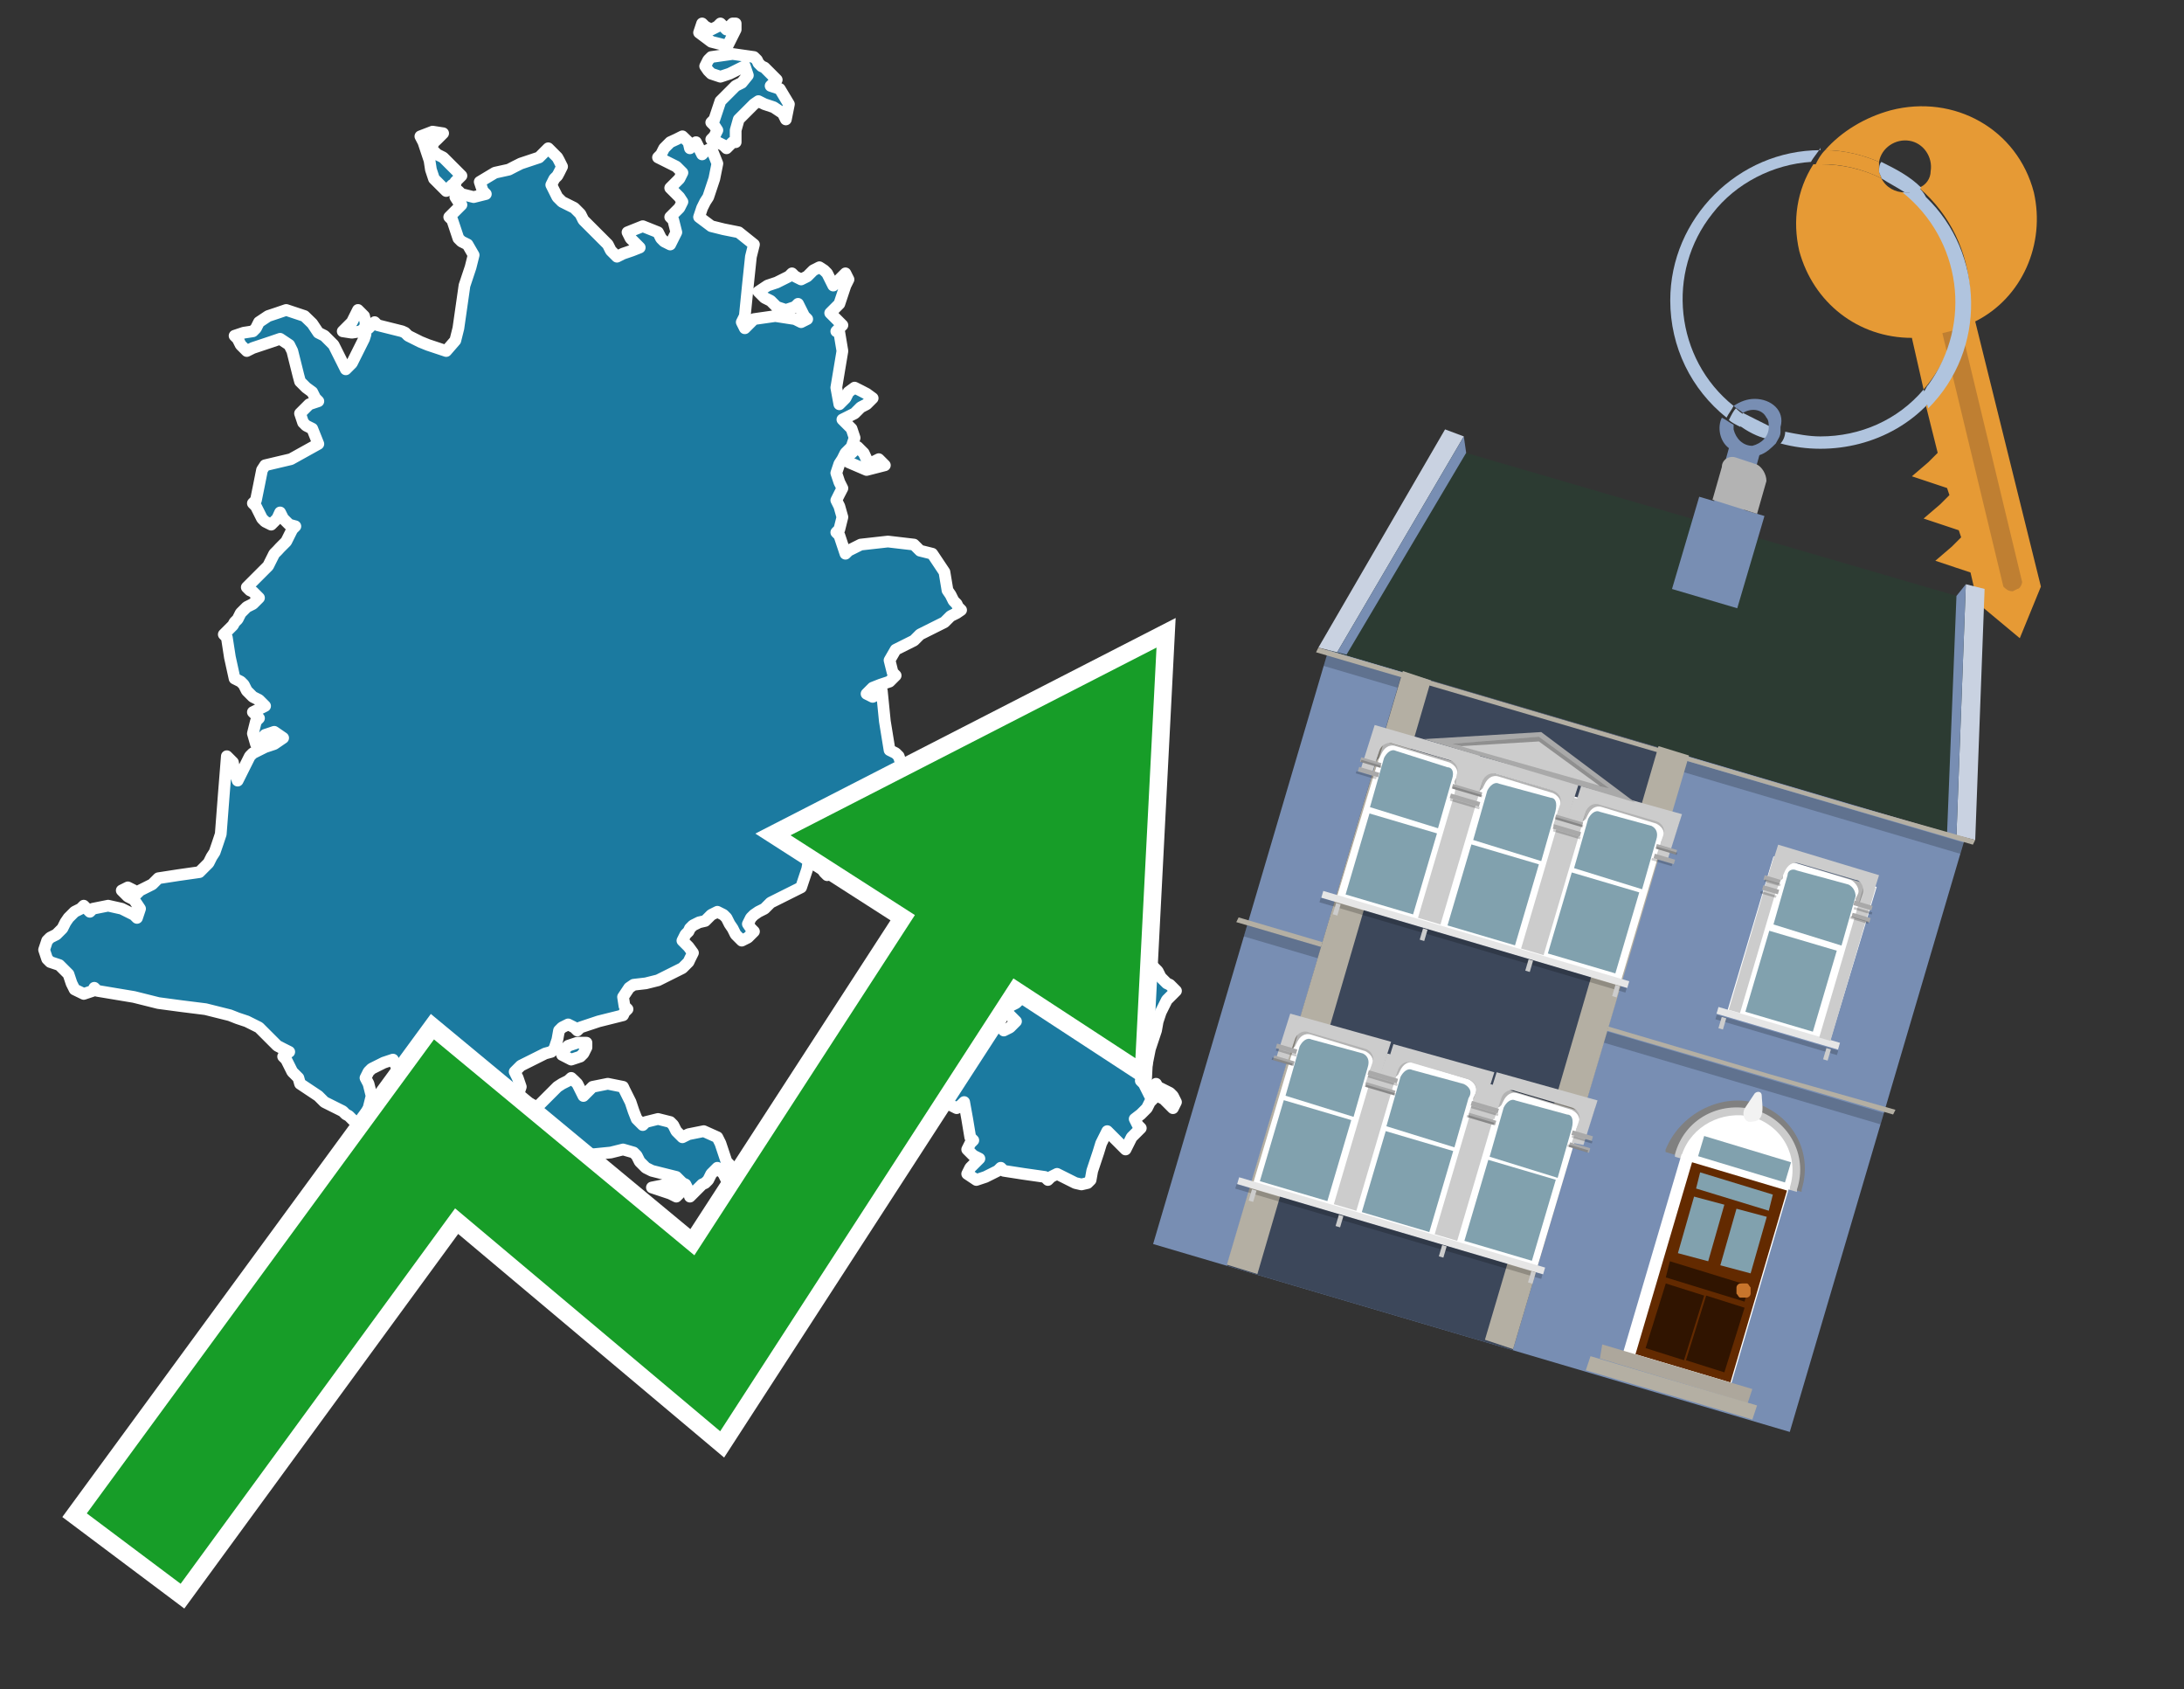
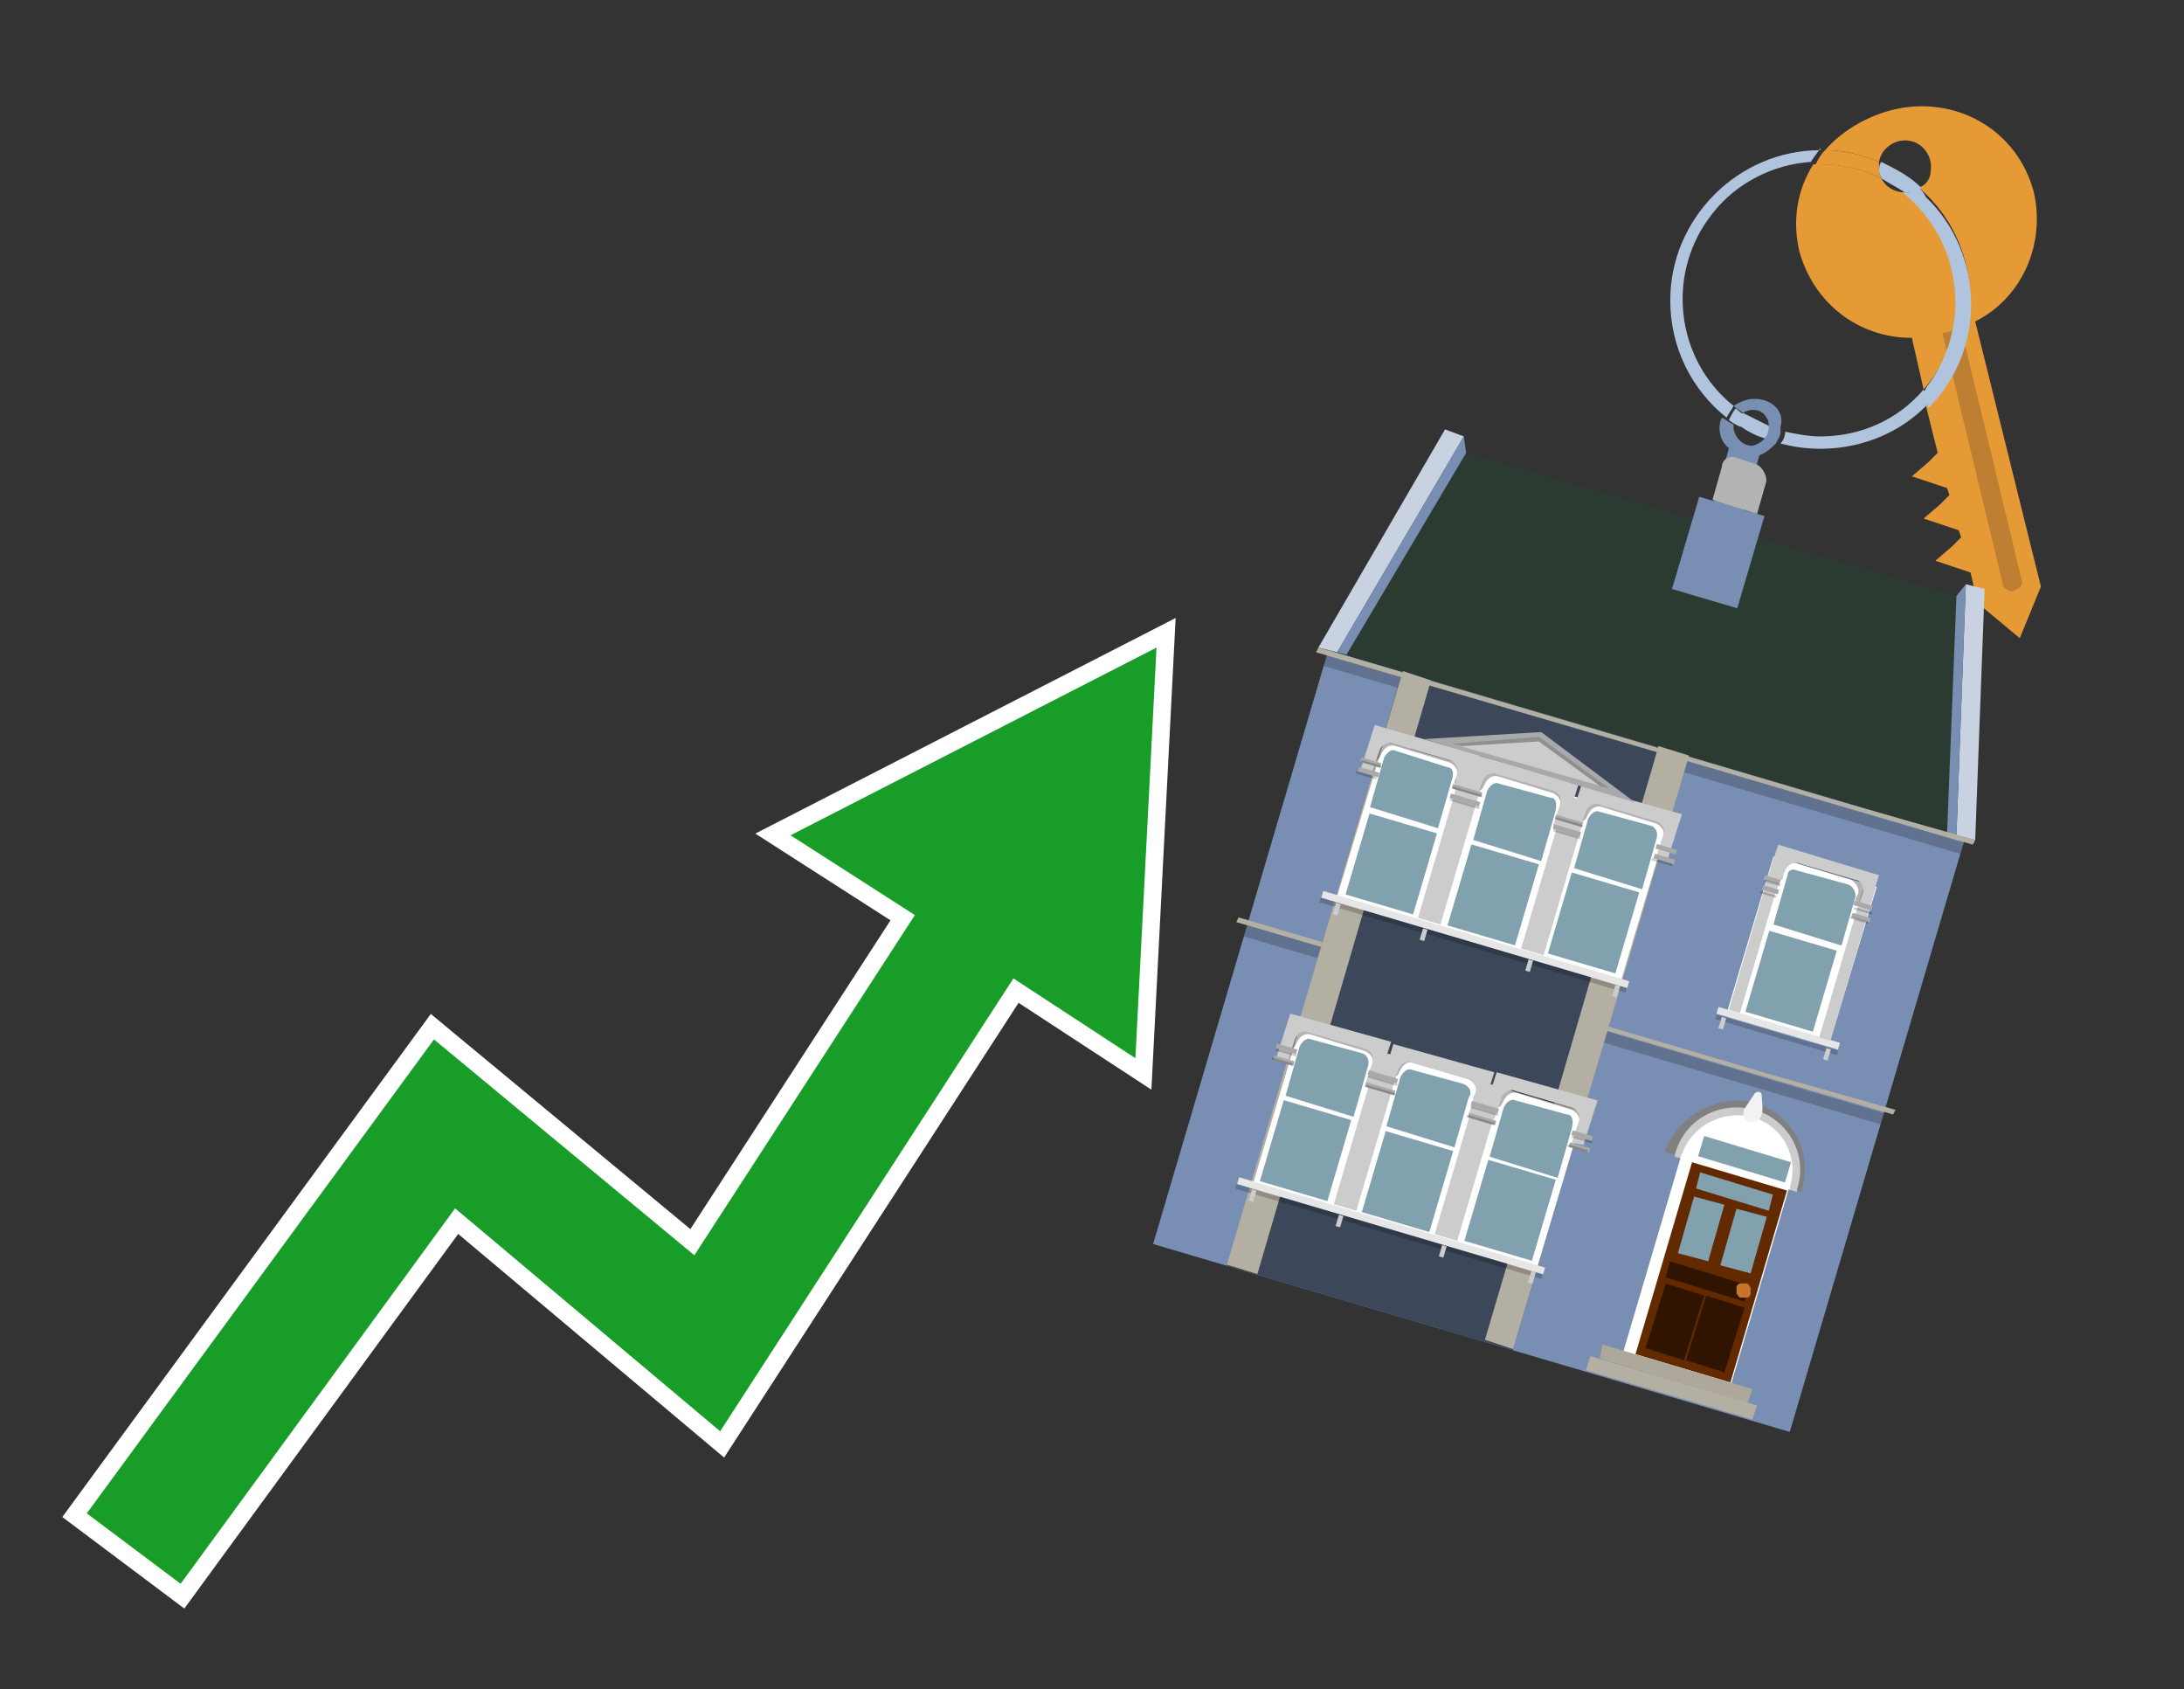
<svg xmlns="http://www.w3.org/2000/svg" version="1.1" id="Text" x="0px" y="0px" width="93.1px" height="72px" viewBox="0 0 93.1 72" style="enable-background:new 0 0 93.1 72;" xml:space="preserve">
  <rect x="0" y="0" width="93.1" height="72" fill="#333333" stroke="none" />
  <style type="text/css">
	.st0{fill:#1B7AA0;stroke:#FFFFFF;stroke-width:0.5;stroke-linejoin:round;}
	.st1{fill:none;stroke:#FFFFFF;stroke-width:1.5;stroke-miterlimit:10;}
	.st2{fill:#179D28;}
	.st3{fill:#E69A35;}
	.st4{fill:#B0C4DE;}
	.st5{fill:#788EB3;}
	.st6{fill:#BF7F32;}
	.st7{fill-rule:evenodd;clip-rule:evenodd;fill:#B4AFA3;}
	.st8{opacity:0.2;}
	.st9{fill-rule:evenodd;clip-rule:evenodd;fill:#2C3B32;}
	.st10{fill-rule:evenodd;clip-rule:evenodd;fill:#808080;}
	.st11{fill-rule:evenodd;clip-rule:evenodd;fill:#CCCCCC;}
	.st12{fill-rule:evenodd;clip-rule:evenodd;fill:#FFFFFF;}
	.st13{fill:#632A00;}
	.st14{fill:#81A1AE;}
	.st15{fill:#301400;}
	.st16{fill:#C8752C;}
	.st17{fill:#F2F2F2;}
	.st18{fill-rule:evenodd;clip-rule:evenodd;fill:#ADA79C;}
	.st19{fill-rule:evenodd;clip-rule:evenodd;fill:#81A1AE;}
	.st20{fill-rule:evenodd;clip-rule:evenodd;fill:#E6E6E6;}
	.st21{opacity:0.2;fill-rule:evenodd;clip-rule:evenodd;}
	.st22{opacity:0.3;fill-rule:evenodd;clip-rule:evenodd;}
	.st23{fill-rule:evenodd;clip-rule:evenodd;fill:#A9A9A9;}
	.st24{fill-rule:evenodd;clip-rule:evenodd;fill:#3C475A;}
	.st25{fill:#B3B3B3;}
	.st26{fill:#C9D2E1;}
</style>
-   <path class="st0" d="M29.09,50.74L28.83,51.0L28.57,50.87L28.18,50.74L27.79,50.61L28.44,50.48L29.09,50.48ZM24.35,49.51L25.0,49.64L25.39,49.77L25.78,49.9L25.26,50.03L24.74,49.9L24.22,49.77L23.76,49.64L23.76,49.51ZM25.0,44.64L24.87,44.9L24.74,45.03L24.35,45.16L23.96,44.96L24.09,44.7L24.22,44.57L24.61,44.44L25.0,44.44ZM19.93,47.95L20.45,48.08L20.58,48.21L20.71,48.34L20.32,48.47L19.93,48.34L19.67,48.21L19.41,48.08L19.41,47.95ZM15.71,13.99L15.84,13.86L15.97,13.73L16.1,13.86L16.62,13.99L17.14,14.12L17.27,14.18L17.4,14.31L17.66,14.44L17.92,14.57L18.24,14.7L18.63,14.83L19.02,14.96L19.41,14.51L19.54,13.99L19.67,13.08L19.8,12.17L19.93,11.78L20.06,11.39L20.19,10.87L19.93,10.42L19.67,10.29L19.54,10.16L19.41,9.77L19.28,9.38L19.15,9.25L19.28,9.12L19.41,8.99L19.54,8.86L19.67,8.73L19.54,8.6L19.41,8.4L19.54,8.14L19.67,8.27L20.19,8.4L20.71,8.27L20.58,8.14L20.45,7.75L21.1,7.36L21.69,7.23L21.94,7.1L22.2,6.97L22.59,6.84L22.98,6.71L23.11,6.58L23.24,6.45L23.37,6.32L23.5,6.45L23.63,6.58L23.76,6.71L23.83,6.84L23.96,7.1L23.83,7.36L23.76,7.49L23.63,7.62L23.5,7.88L23.63,8.14L23.76,8.4L23.96,8.6L24.22,8.73L24.48,8.86L24.74,9.12L24.87,9.38L25.0,9.51L25.13,9.64L25.26,9.77L25.39,9.9L25.52,10.03L25.65,10.16L25.78,10.29L25.91,10.42L26.04,10.68L26.3,10.94L26.56,10.81L26.94,10.68L27.27,10.55L27.14,10.42L27.01,10.29L26.88,10.16L26.75,9.9L27.4,9.64L28.05,9.9L28.18,10.16L28.31,10.29L28.57,10.42L28.83,9.9L28.7,9.38L28.57,9.25L28.7,9.12L28.83,8.99L28.96,8.86L29.09,8.6L28.96,8.4L28.83,8.27L28.7,8.14L28.57,8.01L28.7,7.88L28.83,7.75L28.96,7.62L29.09,7.36L28.83,7.1L28.57,6.97L28.31,6.84L28.05,6.71L28.18,6.58L28.31,6.32L28.57,6.06L28.83,5.94L29.09,5.81L29.35,6.06L29.41,6.32L29.54,6.19L29.67,6.06L29.8,6.32L29.93,6.58L30.06,6.45L30.32,6.32L30.58,6.97L30.45,7.62L30.32,8.01L30.19,8.4L30.06,8.6L29.93,8.86L29.8,9.25L30.32,9.64L30.84,9.77L31.49,9.9L32.14,10.42L32.01,10.94L31.88,12.17L31.75,13.47L31.62,13.73L31.75,13.99L31.88,13.86L32.01,13.73L32.14,13.6L33.05,13.47L33.89,13.6L34.15,13.73L34.41,13.6L34.28,13.47L34.15,13.21L34.02,12.95L33.89,13.08L33.5,13.21L33.11,13.08L32.98,12.95L32.85,12.82L32.59,12.69L32.33,12.43L32.72,12.17L33.11,12.04L33.37,11.91L33.63,11.78L33.76,11.65L33.89,11.78L34.15,11.91L34.41,11.78L34.54,11.65L34.67,11.52L34.93,11.39L35.13,11.52L35.26,11.65L35.39,11.91L35.52,12.17L35.65,12.04L35.78,11.91L35.91,11.78L36.04,11.65L36.17,11.91L36.04,12.17L35.91,12.56L35.78,12.95L35.65,13.08L35.52,13.21L35.39,13.34L35.52,13.47L35.65,13.6L35.78,13.73L35.91,13.86L35.78,13.99L35.65,14.12L35.78,14.18L35.91,14.96L35.78,15.74L35.65,16.52L35.78,17.23L35.91,17.1L36.04,16.97L36.17,16.71L36.43,16.52L36.69,16.65L36.94,16.78L37.2,16.97L36.94,17.23L36.69,17.36L36.56,17.49L36.43,17.62L36.17,17.75L35.91,17.88L36.04,18.01L36.17,18.14L36.3,18.27L36.43,18.66L36.3,19.05L36.17,19.18L36.04,19.31L35.91,19.57L35.78,19.77L35.65,20.16L35.78,20.55L35.91,20.81L35.78,21.06L35.65,21.32L35.78,21.58L35.91,22.04L35.78,22.56L35.65,22.69L35.78,22.82L35.91,23.21L36.04,23.6L36.17,23.47L36.43,23.34L36.69,23.21L37.85,23.08L38.96,23.21L39.09,23.34L39.22,23.47L39.74,23.6L40.26,24.38L40.39,25.16L40.52,25.35L40.65,25.61L40.78,25.74L40.84,25.87L40.97,26.0L40.78,26.13L40.52,26.26L40.39,26.39L40.26,26.52L40.0,26.65L39.74,26.78L39.48,26.91L39.22,27.04L39.09,27.17L38.96,27.3L38.7,27.43L38.44,27.56L38.18,27.69L37.92,28.14L38.05,28.66L38.18,28.79L38.05,28.92L37.92,29.05L37.53,29.18L37.2,29.31L37.07,29.44L36.94,29.57L37.2,29.7L37.46,29.57L37.59,29.44L37.72,30.74L37.92,31.97L38.18,32.1L38.31,32.23L38.44,32.62L38.57,33.01L38.7,33.14L38.83,33.27L38.96,33.4L39.09,33.53L39.22,33.73L39.09,33.99L38.96,34.12L39.09,34.25L39.22,34.38L39.35,34.51L39.48,34.64L39.61,34.77L39.74,34.9L40.26,35.03L40.78,34.9L40.84,34.77L40.97,35.03L41.1,35.29L41.23,35.42L41.36,35.55L41.49,35.81L41.62,36.06L41.75,36.39L41.88,36.78L42.01,36.91L42.14,37.04L42.27,37.3L42.4,37.56L42.53,37.69L42.27,37.82L42.01,37.95L41.75,38.08L41.49,37.56L41.17,37.04L40.78,37.69L40.39,38.34L40.0,38.08L39.74,37.82L39.48,37.69L39.35,37.56L39.22,37.69L38.96,37.82L38.7,37.69L38.44,37.56L38.18,37.3L38.31,37.04L38.44,36.91L38.7,36.78L38.96,36.65L39.09,36.52L39.22,36.39L38.83,36.32L38.44,36.39L38.31,36.52L38.18,36.39L38.05,36.32L37.92,36.19L37.85,36.06L37.72,35.94L37.59,35.81L37.46,35.94L37.2,36.06L36.94,36.19L36.82,36.32L36.69,36.39L36.43,36.52L36.17,36.65L35.91,36.78L35.65,36.91L35.52,37.04L35.39,37.17L35.26,37.3L35.13,37.17L35.06,37.04L34.93,36.52L34.8,36.06L34.67,36.19L34.54,36.32L34.41,37.04L34.15,37.82L33.89,37.95L33.63,38.08L33.37,38.21L33.11,38.34L32.85,38.47L32.72,38.6L32.59,38.73L32.33,38.86L32.14,38.99L32.01,39.12L31.88,39.38L32.01,39.57L32.14,39.7L32.01,39.83L31.88,39.96L31.62,40.09L31.36,39.83L31.23,39.57L31.1,39.38L30.97,39.12L30.84,38.99L30.58,38.86L30.32,38.99L30.19,39.12L30.06,39.25L29.8,39.31L29.54,39.44L29.41,39.57L29.35,39.7L29.22,39.83L29.09,40.09L29.35,40.35L29.54,40.61L29.41,40.87L29.35,41.0L29.22,41.13L29.09,41.26L28.83,41.39L28.57,41.52L28.31,41.65L28.05,41.78L27.53,41.91L27.01,41.97L26.82,42.1L26.56,42.49L26.62,42.88L26.75,43.01L26.62,43.14L26.56,43.27L26.04,43.4L25.52,43.53L25.13,43.66L24.74,43.79L24.61,43.92L24.48,43.79L24.22,43.66L23.96,43.79L23.83,43.92L23.76,44.31L23.63,44.7L23.5,44.83L23.24,44.9L22.98,45.03L22.72,45.16L22.46,45.29L22.2,45.42L21.94,45.68L22.07,45.94L22.2,46.32L22.07,46.71L21.94,46.84L21.82,46.97L21.69,47.1L21.94,47.23L22.2,47.1L22.46,46.97L22.72,47.1L22.85,47.23L22.98,47.1L23.11,46.97L23.24,46.84L23.37,46.71L23.5,46.58L23.63,46.45L23.76,46.32L23.96,46.19L24.22,46.06L24.35,45.94L24.48,46.06L24.61,46.19L24.74,46.45L24.87,46.71L25.0,46.58L25.13,46.45L25.26,46.32L25.91,46.19L26.56,46.32L26.62,46.45L26.75,46.71L26.88,46.97L27.01,47.36L27.14,47.69L27.27,47.82L27.4,47.95L27.53,47.82L28.05,47.69L28.57,47.82L28.7,47.95L28.83,48.21L29.09,48.47L29.35,48.34L30.0,48.21L30.58,48.47L30.71,48.73L30.84,49.12L30.97,49.51L31.1,49.64L31.23,49.77L31.36,50.16L31.49,50.48L31.62,50.61L31.36,50.74L31.1,50.55L30.97,50.29L30.84,50.03L30.58,49.77L30.32,50.03L30.19,50.29L30.06,50.42L29.93,50.48L29.8,50.61L29.67,50.74L29.54,50.87L29.41,51.0L29.35,50.74L29.22,50.48L29.09,50.42L28.96,50.29L28.83,50.16L28.31,50.03L27.79,49.9L27.53,49.77L27.27,49.51L27.14,49.25L27.01,49.12L26.56,48.99L26.04,49.12L24.74,49.25L23.5,49.38L23.11,49.51L22.72,49.38L22.2,49.25L21.69,49.12L21.3,48.99L20.97,49.12L20.84,49.25L20.71,48.86L21.3,48.47L21.94,48.34L22.07,48.21L22.2,48.08L22.07,47.95L21.94,47.82L21.69,47.69L21.43,47.56L21.3,47.49L21.17,47.36L21.04,47.23L20.97,47.1L20.84,46.97L20.71,46.58L20.58,46.19L20.45,46.45L20.19,46.71L19.93,46.58L19.8,46.45L19.67,46.32L19.15,46.19L18.63,46.45L17.85,46.71L17.14,45.94L16.75,45.16L16.36,45.29L16.1,45.42L15.84,45.55L15.71,45.68L15.58,45.94L15.71,46.19L15.84,46.71L15.71,47.23L15.58,47.49L15.84,47.69L16.1,47.82L16.75,47.95L17.4,47.82L18.44,47.69L19.41,47.82L19.28,47.95L19.15,48.08L17.33,48.21L15.58,48.08L15.39,47.95L15.13,47.82L15.0,47.69L14.87,47.56L14.74,47.49L14.61,47.36L14.35,47.23L14.09,47.1L13.83,46.97L13.57,46.71L13.18,46.45L12.79,46.19L12.72,45.94L12.59,45.81L12.46,45.68L12.33,45.42L12.2,45.16L12.07,45.03L12.2,44.9L12.33,44.83L12.07,44.7L11.82,44.57L11.69,44.44L11.56,44.31L11.43,44.18L11.3,44.05L11.17,43.92L11.04,43.79L10.78,43.66L10.52,43.53L10.13,43.4L9.8,43.27L9.28,43.14L8.76,43.01L7.72,42.88L6.75,42.75L6.23,42.62L5.71,42.49L4.93,42.36L4.15,42.23L4.02,42.1L3.96,42.23L3.57,42.36L3.18,42.17L3.05,41.91L2.92,41.52L2.53,41.13L2.14,41.0L2.01,40.87L1.88,40.48L2.01,40.09L2.14,39.96L2.4,39.83L2.66,39.57L2.79,39.31L2.92,39.12L3.18,38.86L3.44,38.73L3.57,38.6L3.7,38.73L3.83,38.86L3.96,38.73L4.61,38.6L5.19,38.73L5.45,38.86L5.71,38.99L5.84,39.12L5.97,38.73L5.71,38.34L5.45,38.21L5.32,38.08L5.19,37.95L5.45,37.82L5.71,37.95L5.84,38.08L5.97,37.95L6.23,37.82L6.49,37.69L6.62,37.56L6.75,37.43L7.59,37.3L8.5,37.17L8.63,37.04L8.76,36.91L8.89,36.78L9.02,36.52L9.15,36.32L9.28,35.94L9.41,35.55L9.54,33.86L9.67,32.23L9.8,32.36L9.93,32.49L10.0,32.88L10.13,33.27L10.26,33.01L10.39,32.75L10.52,32.49L10.65,32.23L10.78,32.1L11.04,31.97L11.3,31.84L11.69,31.71L12.07,31.45L11.69,31.19L11.3,31.32L11.17,31.45L11.04,31.58L10.91,31.71L10.78,31.26L10.91,30.74L11.04,30.61L10.91,30.48L10.78,30.35L11.04,30.22L11.3,30.09L11.17,29.96L11.04,29.83L10.78,29.7L10.52,29.44L10.39,29.18L10.26,29.05L10.0,28.92L9.8,28.01L9.67,27.17L9.54,27.04L9.67,26.91L9.8,26.78L9.93,26.65L10.0,26.52L10.13,26.39L10.26,26.13L10.52,25.87L10.78,25.74L10.91,25.61L11.04,25.48L10.91,25.35L10.78,25.22L10.65,25.16L10.52,25.03L10.65,24.9L10.78,24.77L10.91,24.64L11.04,24.51L11.17,24.38L11.3,24.25L11.43,24.12L11.56,23.86L11.69,23.6L11.82,23.47L11.94,23.34L12.07,23.21L12.2,23.08L12.33,22.82L12.46,22.56L12.59,22.43L12.33,22.36L12.07,22.1L11.94,21.84L11.82,22.1L11.56,22.36L11.3,22.23L11.17,22.1L11.04,21.84L10.91,21.58L10.78,21.45L10.91,21.32L11.04,20.68L11.17,20.03L11.3,19.83L12.4,19.57L13.57,18.92L13.31,18.27L13.05,18.14L12.92,18.01L12.79,17.62L13.18,17.23L13.57,17.1L13.44,16.97L13.31,16.71L13.05,16.52L12.79,16.26L12.72,16.0L12.59,15.48L12.46,14.96L12.33,14.7L11.94,14.44L11.56,14.57L11.17,14.7L10.78,14.83L10.52,14.96L10.26,14.7L10.13,14.44L10.0,14.31L10.39,14.18L10.78,14.12L10.91,13.99L11.04,13.73L11.43,13.47L11.82,13.34L12.2,13.21L12.59,13.34L12.98,13.47L13.31,13.79L13.57,14.18L13.83,14.31L13.96,14.44L14.09,14.57L14.22,14.7L14.35,14.96L14.48,15.22L14.61,15.48L14.74,15.74L14.87,15.61L15.0,15.48L15.13,15.22L15.26,14.96L15.39,14.7L15.52,14.44L15.58,14.25L15.58,13.99ZM15.52,13.99L15.39,14.12L15.0,14.18L14.61,14.12L14.74,13.99L14.87,13.86L15.0,13.73L15.13,13.47L15.26,13.21L15.39,13.34L15.52,13.47L15.58,13.73L15.58,13.99ZM19.28,7.88L19.15,8.01L19.02,8.14L18.89,8.01L18.76,7.88L18.63,7.75L18.5,7.62L18.37,7.23L18.31,6.84L18.18,6.45L18.05,6.06L17.92,5.81L18.44,5.61L18.89,5.68L18.76,5.81L18.63,5.94L18.5,6.06L18.37,6.32L18.63,6.58L18.89,6.71L19.02,6.84L19.15,6.97L19.28,7.1L19.41,7.23L19.54,7.36L19.67,7.49L19.54,7.62L19.41,7.75L19.41,7.88ZM49.15,46.45L49.28,46.19L49.35,46.32L49.61,46.45L49.87,46.58L50.0,46.71L50.13,46.97L50.0,47.23L49.87,47.1L49.74,46.97L49.61,46.84L49.35,46.71L49.15,46.71ZM49.15,46.84L49.02,46.97L48.89,47.23L48.63,47.49L48.37,47.69L48.5,47.95L48.63,48.08L48.5,48.21L48.37,48.34L48.24,48.47L48.11,48.73L47.98,48.99L47.85,48.86L47.72,48.73L47.59,48.6L47.46,48.47L47.33,48.34L47.2,48.21L47.07,48.47L46.94,48.73L46.82,49.12L46.69,49.51L46.56,49.9L46.49,50.29L46.36,50.42L46.1,50.48L45.84,50.42L45.58,50.29L45.32,50.16L45.06,50.03L44.8,50.16L44.67,50.29L44.54,50.16L43.63,50.03L42.79,49.9L42.66,49.77L42.53,49.9L42.27,50.03L42.01,50.16L41.62,50.29L41.23,50.03L41.36,49.77L41.49,49.64L41.62,49.51L41.75,49.38L41.49,49.25L41.23,48.99L41.36,48.73L41.49,48.6L41.36,48.47L41.23,47.69L41.1,46.97L40.97,47.1L40.78,47.23L40.52,47.1L40.39,46.97L40.26,46.84L40.13,46.71L40.0,46.58L39.87,46.45L39.74,46.32L39.61,46.19L39.48,45.81L39.74,45.42L40.0,45.29L40.13,45.16L40.26,45.03L40.39,44.9L40.52,44.83L40.78,44.7L40.97,44.57L41.1,44.44L41.23,44.31L41.62,44.18L42.01,43.92L42.14,43.66L42.27,43.53L42.4,43.4L42.53,43.66L42.79,43.92L43.05,43.79L43.18,43.66L43.31,43.53L43.18,43.4L43.05,43.27L42.92,43.14L42.79,43.01L43.05,42.88L43.31,42.75L43.44,42.62L43.57,42.49L43.83,42.36L44.02,42.23L44.15,42.1L44.28,41.97L44.41,41.91L44.54,41.39L44.67,40.87L44.8,40.61L44.67,40.35L44.54,40.22L44.41,40.09L44.28,39.96L44.15,39.83L44.02,39.7L44.15,39.57L44.28,39.44L44.41,39.31L44.54,39.25L44.8,39.12L45.06,38.99L45.19,38.86L45.32,38.73L45.45,38.6L45.58,38.47L45.84,38.34L46.1,38.47L46.23,38.6L46.36,38.86L46.49,39.12L46.56,39.25L46.69,39.31L46.82,39.57L46.94,39.83L47.07,39.7L47.2,39.57L47.33,40.09L47.59,40.61L47.85,40.48L47.98,40.35L48.11,40.22L48.37,40.09L48.63,40.35L48.76,40.61L48.89,40.87L49.09,41.13L49.35,41.39L49.48,41.65L49.61,41.78L49.74,41.91L49.87,41.97L50.0,42.1L50.13,42.23L50.0,42.36L49.87,42.49L49.74,42.62L49.61,42.88L49.48,43.14L49.35,43.53L49.28,43.92L49.15,44.31L49.02,44.7L48.89,45.35L48.76,45.94L48.63,46.06L48.76,46.19L48.89,46.45L49.02,46.71L49.15,46.71ZM36.3,19.31L36.43,19.18L36.56,19.05L36.69,19.18L36.82,19.31L36.94,19.57L37.07,19.77L37.2,19.7L37.46,19.57L37.72,19.83L36.94,20.03L36.17,19.7L36.17,19.31ZM31.36,1.26L31.23,1.52L31.1,1.78L30.97,2.04L30.84,1.91L30.32,1.78L29.8,1.39L29.93,1.0L30.06,1.13L30.32,1.26L30.58,1.13L30.71,1.0L30.84,1.13L30.97,1.26L31.1,1.13L31.23,1.0L31.36,1.0ZM31.23,6.06L31.1,6.19L30.97,6.32L30.84,6.19L30.58,6.06L30.32,5.94L30.45,5.81L30.58,5.55L30.45,5.35L30.32,5.22L30.45,5.09L30.58,4.7L30.71,4.31L30.84,4.18L30.97,4.05L31.1,3.92L31.23,3.79L31.36,3.66L31.62,3.53L31.88,3.21L31.75,2.82L31.62,2.88L31.36,3.01L31.1,3.14L30.71,3.27L30.32,3.14L30.19,3.01L30.06,2.82L30.19,2.56L30.32,2.43L31.23,2.3L32.14,2.43L32.27,2.56L32.33,2.69L32.46,2.82L32.59,2.88L32.72,3.01L32.85,3.14L32.98,3.27L33.11,3.4L32.98,3.53L32.85,3.66L33.24,3.79L33.63,4.44L33.5,5.09L33.37,4.83L32.98,4.57L32.59,4.44L32.33,4.31L32.14,4.44L32.01,4.57L31.88,4.7L31.75,4.83L31.62,4.96L31.49,5.09L31.36,5.55L31.36,6.06Z" />
  <polygon class="st1" points="49.3,27.6 33.7,35.6 39,39 29.6,53.5 18.5,44.3 3.7,64.5 7.7,67.5 19.4,51.5 30.7,61 43.2,41.7   48.4,45.1 " />
  <polygon class="st2" points="49.3,27.6 33.7,35.6 39,39 29.6,53.5 18.5,44.3 3.7,64.5 7.7,67.5 19.4,51.5 30.7,61 43.2,41.7   48.4,45.1 " />
-   <path class="st3" d="M80.2,7.6c0-0.1-0.1-0.2-0.1-0.3c0-0.1,0-0.3,0-0.4c-0.7-0.3-1.5-0.5-2.3-0.5c-0.2,0.2-0.3,0.4-0.4,0.6  c0.1,0,0.2,0,0.3,0C78.5,7,79.4,7.2,80.2,7.6z" />
+   <path class="st3" d="M80.2,7.6c0-0.1-0.1-0.2-0.1-0.3c0-0.1,0-0.3,0-0.4c-0.7-0.3-1.5-0.5-2.3-0.5c-0.2,0.2-0.3,0.4-0.4,0.6  C78.5,7,79.4,7.2,80.2,7.6z" />
  <path class="st4" d="M77.6,6.4c-3.5,0-6.4,2.9-6.4,6.4c0,2,0.9,3.8,2.4,5c0.1-0.2,0.2-0.3,0.3-0.5c-2.5-2-2.9-5.7-0.9-8.2  c1-1.3,2.6-2.1,4.2-2.2c0.1-0.2,0.3-0.4,0.4-0.6V6.4z" />
  <path class="st3" d="M84.2,13.7c2-1,3-3.3,2.5-5.5C86,5.5,83.3,4,80.6,4.7c-1.1,0.3-2.1,0.9-2.8,1.7c0.8,0,1.6,0.2,2.3,0.5  c0.1-0.6,0.7-1,1.3-0.9c0.6,0.1,1,0.7,0.9,1.3c0,0.3-0.2,0.6-0.5,0.7c2.7,2.3,2.9,6.4,0.6,9c-0.1,0.1-0.2,0.2-0.3,0.3l0.5,2  l-0.4,0.4l-0.7,0.6l0.9,0.3l0.6,0.2l0.1,0.3l-0.4,0.4L82,22.1l0.9,0.3l0.6,0.2l0.1,0.3l-0.4,0.4l-0.7,0.6l0.9,0.3l0.6,0.2l0.3,1.3  l1.8,1.5L87,25L84.2,13.7z" />
  <path class="st3" d="M81.2,8.2c-0.4,0-0.8-0.2-1-0.6C79.4,7.2,78.5,7,77.6,7c-0.1,0-0.2,0-0.3,0c-0.7,1.1-0.9,2.4-0.6,3.7  c0.6,2.2,2.5,3.7,4.8,3.7l0.5,2.2c2.1-2.4,1.9-6.1-0.6-8.2C81.3,8.3,81.2,8.3,81.2,8.2z" />
  <path class="st4" d="M74.1,18.1c0.4,0.3,0.8,0.5,1.2,0.6c0.1-0.1,0.2-0.3,0.2-0.5l0,0c-0.4-0.2-0.8-0.4-1.2-0.6  C74.2,17.8,74.1,17.9,74.1,18.1z" />
  <path class="st4" d="M74.4,17.7c-0.2-0.1-0.3-0.2-0.4-0.3c-0.1,0.1-0.2,0.3-0.3,0.5c0.1,0.1,0.3,0.2,0.5,0.3  C74.1,17.9,74.2,17.8,74.4,17.7z" />
  <path class="st5" d="M74.8,17c-0.3,0-0.6,0.1-0.9,0.3c0.1,0.1,0.3,0.2,0.4,0.3c0.3-0.2,0.8-0.2,1,0.2c0.1,0.1,0.1,0.3,0.1,0.4l0,0  c0,0.4-0.3,0.7-0.7,0.8c-0.4,0-0.7-0.3-0.8-0.7c0,0,0,0,0-0.1v-0.1c-0.2-0.1-0.3-0.2-0.5-0.3c-0.2,0.4-0.1,1,0.3,1.3l-1,3.6L74,23  l1-3.6c0.3-0.1,0.5-0.3,0.7-0.5c0.1-0.2,0.2-0.3,0.2-0.5c0-0.1,0-0.1,0-0.2C76.1,17.5,75.5,17,74.8,17z" />
  <path class="st6" d="M86,25.1l-0.2,0.1c-0.2,0-0.3-0.1-0.4-0.2l0,0l-2.6-10.8l0.8-0.2l2.6,10.8C86.2,24.9,86.1,25.1,86,25.1L86,25.1  z" />
  <path class="st4" d="M80.1,7.3c0,0.1,0.1,0.2,0.1,0.3c0.3,0.2,0.7,0.4,1,0.6c0.1,0,0.2,0,0.3,0c0.1,0,0.3-0.1,0.4-0.2  c-0.5-0.5-1.1-0.8-1.7-1.1C80.1,7,80.1,7.2,80.1,7.3z" />
  <path class="st4" d="M77.6,18.6c-0.5,0-1-0.1-1.5-0.2c0,0.2-0.1,0.4-0.2,0.5c2.2,0.6,4.7,0,6.3-1.7L82,16.6  C80.9,17.9,79.3,18.6,77.6,18.6z" />
  <path class="st4" d="M81.8,8c-0.1,0.1-0.2,0.1-0.4,0.2c-0.1,0-0.2,0-0.3,0c2.5,2,3,5.6,1.1,8.2c-0.1,0.1-0.1,0.2-0.2,0.3l0.2,0.7  c2.5-2.5,2.4-6.6-0.1-9C82,8.2,81.9,8.1,81.8,8L81.8,8z" />
  <g>
    <rect x="52.3" y="31.1" transform="matrix(-0.959 -0.283 0.283 -0.959 117.649 105.655)" class="st5" width="28.3" height="26.4" />
    <polygon class="st7" points="52.8,39.1 52.7,39.3 80.7,47.5 80.8,47.3 75.5,45.8 52.8,39.1  " />
    <rect x="52.5" y="43.4" transform="matrix(-0.959 -0.283 0.283 -0.959 118.227 104.397)" class="st8" width="28.3" height="0.5" />
    <rect x="55.9" y="31.9" transform="matrix(-0.959 -0.283 0.283 -0.959 128.141 82.8)" class="st8" width="28.3" height="0.5" />
    <polygon class="st9" points="61.8,19.1 84.1,25.6 83.8,35.7 56.6,27.7  " />
    <g>
      <path class="st10" d="M74.8,47c1.6,0.5,2.5,2.1,2,3.7l0,0.1l-5.8-1.7l0-0.1C71.6,47.5,73.3,46.6,74.8,47z" />
      <path class="st11" d="M74.8,47.3c1.4,0.4,2.3,1.9,1.8,3.4l0,0.1l-5.2-1.5l0-0.1C71.8,47.7,73.3,46.9,74.8,47.3z" />
      <rect x="70.4" y="49.7" transform="matrix(-0.959 -0.283 0.283 -0.959 127.248 126.565)" class="st12" width="4.8" height="8.8" />
      <g transform="matrix( 0.861, 0, 0, 0.861, 2148,666.7) ">
        <g>
          <g id="Symbol_9_0_Layer2_0_MEMBER_8_MEMBER_12_MEMBER_0_FILL_16_">
            <path class="st13" d="M-2406.3-715.4l-4.7-1.4l-2.8,9.5l4.7,1.4L-2406.3-715.4z" />
          </g>
        </g>
      </g>
      <g transform="matrix( 0.861, 0, 0, 0.861, 2148,666.7) ">
        <g>
          <g id="Symbol_9_0_Layer2_0_MEMBER_8_MEMBER_12_MEMBER_1_MEMBER_1_FILL_47_">
            <path class="st14" d="M-2408.8-714.5l-0.8,2.8l1.5,0.4l0.8-2.8L-2408.8-714.5z" />
          </g>
        </g>
      </g>
      <g transform="matrix( 0.861, 0, 0, 0.861, 2148,666.7) ">
        <g>
          <g id="Symbol_9_0_Layer2_0_MEMBER_8_MEMBER_12_MEMBER_1_MEMBER_1_FILL_5_">
            <path class="st14" d="M-2410.9-715.1l-0.8,2.8l1.5,0.4l0.8-2.8L-2410.9-715.1z" />
          </g>
        </g>
      </g>
      <g transform="matrix( 0.861, 0, 0, 0.861, 2148,666.7) ">
        <g>
          <g id="Symbol_9_0_Layer2_0_MEMBER_8_MEMBER_12_MEMBER_2_MEMBER_0_FILL_26_">
            <path class="st15" d="M-2411.4-707l1-3.2l-1.9-0.6l-1,3.2L-2411.4-707z" />
          </g>
        </g>
      </g>
      <g transform="matrix( 0.861, 0, 0, 0.861, 2148,666.7) ">
        <g>
          <g id="Symbol_9_0_Layer2_0_MEMBER_8_MEMBER_12_MEMBER_2_MEMBER_1_FILL_70_">
            <path class="st15" d="M-2409.4-706.4l1-3.2l-1.9-0.6l-1,3.2L-2409.4-706.4z" />
          </g>
        </g>
      </g>
      <g transform="matrix( 0.861, 0, 0, 0.861, 2148,666.7) ">
        <g>
          <g id="Symbol_9_0_Layer2_0_MEMBER_8_MEMBER_12_MEMBER_2_MEMBER_1_FILL_69_">
            <path class="st15" d="M-2408.4-709.9l0.2-0.8l-3.9-1.2l-0.2,0.8L-2408.4-709.9z" />
          </g>
        </g>
      </g>
      <g transform="matrix( 0.861, 0, 0, 0.861, 2148,666.7) ">
        <g>
          <g id="Symbol_9_0_Layer2_0_MEMBER_8_MEMBER_12_MEMBER_2_MEMBER_1_FILL_68_">
            <path class="st14" d="M-2407.2-714.4l0.2-0.8l-3.6-1.1l-0.2,0.8L-2407.2-714.4z" />
          </g>
        </g>
      </g>
      <g transform="matrix( 0.861, 0, 0, 0.861, 2148,666.7) ">
        <g>
          <g id="Symbol_9_0_Layer2_0_MEMBER_8_MEMBER_13_FILL_24_">
            <path class="st16" d="M-2408.1-710.3c0-0.1,0-0.2,0-0.3c-0.1-0.1-0.1-0.2-0.2-0.2s-0.2,0-0.3,0c-0.1,0-0.2,0.1-0.2,0.2       c0,0.1,0,0.2,0,0.3c0.1,0.1,0.1,0.2,0.2,0.2c0.1,0,0.2,0,0.3,0C-2408.2-710.1-2408.1-710.2-2408.1-710.3z" />
          </g>
        </g>
      </g>
      <path class="st12" d="M74.7,47.6c1.3,0.4,2,1.7,1.6,3l0,0.1l-4.6-1.4l0-0.1C72.1,48,73.4,47.3,74.7,47.6z" />
      <g transform="matrix( 0.861, 0, 0, 0.861, 2148,666.7) ">
        <g>
          <g id="Symbol_9_0_Layer2_0_MEMBER_8_MEMBER_12_MEMBER_2_MEMBER_1_FILL_67_">
            <path class="st14" d="M-2406.4-715.8l0.3-1l-4.3-1.3l-0.3,1L-2406.4-715.8z" />
          </g>
        </g>
      </g>
      <g>
        <path class="st17" d="M74.4,47.2l0.4-0.6c0.1-0.1,0.3-0.1,0.3,0.1c0,0.3,0.2,1.1-0.4,1.1C74.4,47.9,74.2,47.5,74.4,47.2     L74.4,47.2z" />
      </g>
    </g>
    <polygon class="st18" points="68.2,57.9 68.3,57.3 74.7,59.2 74.5,59.8 68.2,57.9  " />
    <polygon class="st7" points="67.6,58.4 67.8,57.8 74.9,59.9 74.7,60.5 73.7,60.2 67.6,58.4  " />
    <g>
      <g>
        <polygon class="st12" points="80,37.8 75.6,36.5 73.6,43.2 78,44.4 80,37.8    " />
      </g>
      <g>
        <path class="st19" d="M76.6,37.1l2.2,0.6c0.2,0.1,0.3,0.3,0.3,0.5l-0.6,2.1l-2.9-0.9l0.6-2.1C76.2,37.1,76.4,37,76.6,37.1z" />
        <rect x="74.6" y="40.3" transform="matrix(0.283 -0.959 0.959 0.283 14.643 103.258)" class="st19" width="3.6" height="3" />
      </g>
      <rect x="73.1" y="43.7" transform="matrix(-0.959 -0.283 0.283 -0.959 136.086 107.328)" class="st20" width="5.4" height="0.3" />
      <rect x="73" y="44" transform="matrix(-0.959 -0.283 0.283 -0.959 135.859 107.823)" class="st21" width="5.4" height="0.2" />
      <rect x="77.8" y="44.6" transform="matrix(-0.959 -0.283 0.283 -0.959 139.896 109.992)" class="st11" width="0.2" height="0.5" />
      <rect x="78.5" y="37.5" transform="matrix(-0.959 -0.283 0.283 -0.959 142.698 102.541)" class="st11" width="0.5" height="6.8" />
      <rect x="73.4" y="43.3" transform="matrix(-0.959 -0.283 0.283 -0.959 131.582 106.175)" class="st11" width="0.2" height="0.5" />
      <rect x="74.6" y="36.4" transform="matrix(-0.959 -0.283 0.283 -0.959 135.413 99.197)" class="st11" width="0.5" height="6.8" />
      <path class="st22" d="M79.9,37.4l-0.4,1.2l-0.3-0.1c-0.1,0-0.1-0.1-0.1-0.2l0.1-0.2c0.1-0.2-0.1-0.5-0.3-0.6l-2.3-0.7    c-0.2-0.1-0.5,0.1-0.6,0.3L76,37.4c0,0.1-0.1,0.1-0.2,0.1l-0.3-0.1l0.4-1.2L79.9,37.4z" />
      <path class="st11" d="M80.1,37.3l-0.6,1.9L79.1,39l0.3-0.9c0.1-0.3-0.1-0.6-0.3-0.6l-2.4-0.7c-0.3-0.1-0.5,0.1-0.6,0.3L75.7,38    l-0.5-0.1l0.6-1.9L80.1,37.3z" />
      <rect x="79.1" y="38.6" transform="matrix(-0.959 -0.283 0.283 -0.959 144.704 98.203)" class="st23" width="0.8" height="0.2" />
      <rect x="79" y="38.7" transform="matrix(-0.959 -0.283 0.283 -0.959 144.592 98.449)" class="st21" width="0.8" height="0.1" />
      <rect x="78.9" y="39" transform="matrix(-0.959 -0.283 0.283 -0.959 144.315 99.052)" class="st23" width="0.8" height="0.2" />
      <rect x="78.9" y="39.2" transform="matrix(-0.959 -0.283 0.283 -0.959 144.202 99.298)" class="st21" width="0.8" height="0.1" />
      <rect x="75.2" y="37.4" transform="matrix(-0.959 -0.283 0.283 -0.959 137.376 94.839)" class="st23" width="0.7" height="0.2" />
      <rect x="75.1" y="37.6" transform="matrix(-0.959 -0.283 0.283 -0.959 137.263 95.085)" class="st21" width="0.7" height="0.1" />
      <rect x="75" y="37.9" transform="matrix(-0.959 -0.283 0.283 -0.959 136.986 95.688)" class="st23" width="0.7" height="0.2" />
      <rect x="75" y="38" transform="matrix(-0.959 -0.283 0.283 -0.959 136.873 95.934)" class="st21" width="0.7" height="0.1" />
    </g>
    <rect x="55.8" y="29.9" transform="matrix(0.959 0.283 -0.283 0.959 14.728 -15.832)" class="st24" width="12.7" height="26.4" />
    <polygon class="st7" points="70.7,31.8 72,32.2 64.5,57.5 63.3,57.1 64.6,52.7 70.7,31.8  " />
    <polygon class="st7" points="59.8,28.6 61,29 53.6,54.3 52.3,53.9 53.6,49.5 59.8,28.6  " />
    <g>
      <g>
        <polygon class="st12" points="59,31.6 71.1,35.1 69.1,41.8 57,38.2 59,31.6    " />
      </g>
      <g>
        <path class="st19" d="M61.7,32.7L59.5,32c-0.2-0.1-0.4,0.1-0.5,0.3l-0.6,2.1l2.9,0.9l0.6-2.1C62,32.9,61.9,32.7,61.7,32.7z" />
        <rect x="57.5" y="35.3" transform="matrix(0.283 -0.959 0.959 0.283 7.235 83.275)" class="st19" width="3.6" height="3" />
        <path class="st19" d="M66.1,34l-2.2-0.6c-0.2-0.1-0.4,0.1-0.5,0.3l-0.6,2.1l2.9,0.9l0.6-2.1C66.4,34.2,66.3,34,66.1,34z" />
        <rect x="61.8" y="36.6" transform="matrix(0.283 -0.959 0.959 0.283 9.116 88.35)" class="st19" width="3.6" height="3" />
        <path class="st19" d="M70.4,35.2l-2.2-0.6c-0.2-0.1-0.4,0.1-0.5,0.3L67.1,37l2.9,0.9l0.6-2.1C70.7,35.5,70.6,35.3,70.4,35.2z" />
        <rect x="66.2" y="37.8" transform="matrix(0.283 -0.959 0.959 0.283 10.998 93.425)" class="st19" width="3.6" height="3" />
      </g>
      <rect x="56.1" y="39.9" transform="matrix(0.959 0.283 -0.283 0.959 13.902 -16.169)" class="st20" width="13.6" height="0.3" />
      <rect x="56" y="40.2" transform="matrix(0.959 0.283 -0.283 0.959 13.974 -16.137)" class="st21" width="13.6" height="0.2" />
      <rect x="56.9" y="38.5" transform="matrix(0.959 0.283 -0.283 0.959 13.286 -14.539)" class="st11" width="0.2" height="0.5" />
      <rect x="60.6" y="39.6" transform="matrix(0.959 0.283 -0.283 0.959 13.753 -15.557)" class="st11" width="0.2" height="0.5" />
      <rect x="61.4" y="32.6" transform="matrix(0.959 0.283 -0.283 0.959 12.714 -16.043)" class="st11" width="1" height="6.8" />
      <rect x="65.1" y="40.9" transform="matrix(0.959 0.283 -0.283 0.959 14.305 -16.758)" class="st11" width="0.2" height="0.5" />
      <rect x="68.8" y="42" transform="matrix(0.959 0.283 -0.283 0.959 14.771 -17.775)" class="st11" width="0.2" height="0.5" />
      <path class="st22" d="M58.7,31.1l-0.4,1.2l0.3,0.1c0.1,0,0.1,0,0.2-0.1l0.1-0.2c0.1-0.2,0.3-0.4,0.6-0.3l2.3,0.7    c0.2,0.1,0.4,0.3,0.3,0.6L62,33.3c0,0.1,0,0.1,0.1,0.2l0.3,0.1l0.4-1.2L58.7,31.1z" />
      <path class="st11" d="M58.6,30.9l-0.6,1.9l0.5,0.1l0.3-0.9c0.1-0.3,0.4-0.4,0.6-0.3l2.4,0.7c0.3,0.1,0.4,0.4,0.3,0.6L62,34    l0.5,0.1l0.6-1.9L58.6,30.9z" />
      <rect x="58" y="32.4" transform="matrix(0.959 0.283 -0.283 0.959 11.574 -15.213)" class="st23" width="0.9" height="0.2" />
      <rect x="58" y="32.5" transform="matrix(0.959 0.283 -0.283 0.959 11.609 -15.197)" class="st21" width="0.9" height="0.1" />
      <rect x="57.9" y="32.8" transform="matrix(0.959 0.283 -0.283 0.959 11.696 -15.157)" class="st23" width="0.9" height="0.2" />
      <rect x="57.8" y="33" transform="matrix(0.959 0.283 -0.283 0.959 11.732 -15.141)" class="st21" width="0.9" height="0.1" />
      <rect x="65.8" y="33.9" transform="matrix(0.959 0.283 -0.283 0.959 13.258 -17.227)" class="st11" width="1" height="6.8" />
      <path class="st22" d="M63.1,32.4l-0.4,1.2l0.3,0.1c0.1,0,0.1,0,0.2-0.1l0.1-0.2c0.1-0.2,0.3-0.4,0.6-0.3l2.3,0.7    c0.2,0.1,0.4,0.3,0.3,0.6l-0.1,0.2c0,0.1,0,0.1,0.1,0.2l0.3,0.1l0.4-1.2L63.1,32.4z" />
      <path class="st11" d="M63,32.2l-0.6,1.9l0.5,0.1l0.3-0.9c0.1-0.3,0.4-0.4,0.6-0.3l2.4,0.7c0.3,0.1,0.4,0.4,0.3,0.6l-0.3,0.9    l0.5,0.1l0.6-1.9L63,32.2z" />
      <rect x="61.9" y="33.6" transform="matrix(0.959 0.283 -0.283 0.959 12.087 -16.331)" class="st23" width="1.3" height="0.2" />
      <rect x="61.9" y="33.7" transform="matrix(0.959 0.283 -0.283 0.959 12.122 -16.315)" class="st21" width="1.3" height="0.1" />
      <rect x="61.8" y="34" transform="matrix(0.959 0.283 -0.283 0.959 12.209 -16.275)" class="st23" width="1.3" height="0.2" />
      <rect x="61.8" y="34.2" transform="matrix(0.959 0.283 -0.283 0.959 12.245 -16.258)" class="st21" width="1.3" height="0.1" />
      <path class="st22" d="M67.5,33.7l-0.4,1.2l0.3,0.1c0.1,0,0.1,0,0.2-0.1l0.1-0.2c0.1-0.2,0.3-0.4,0.6-0.3l2.3,0.7    c0.2,0.1,0.4,0.3,0.3,0.6l-0.1,0.2c0,0.1,0,0.1,0.1,0.2l0.3,0.1l0.4-1.2L67.5,33.7z" />
      <path class="st11" d="M67.4,33.5l-0.6,1.9l0.5,0.1l0.3-0.9c0.1-0.3,0.4-0.4,0.6-0.3l2.4,0.7c0.3,0.1,0.4,0.4,0.3,0.6l-0.3,0.9    l0.5,0.1l0.6-1.9L67.4,33.5z" />
      <rect x="66.3" y="34.9" transform="matrix(0.959 0.283 -0.283 0.959 12.63 -17.515)" class="st23" width="1.2" height="0.2" />
      <rect x="66.3" y="35" transform="matrix(0.959 0.283 -0.283 0.959 12.666 -17.499)" class="st21" width="1.2" height="0.1" />
      <rect x="66.2" y="35.3" transform="matrix(0.959 0.283 -0.283 0.959 12.753 -17.459)" class="st23" width="1.2" height="0.2" />
      <rect x="66.2" y="35.5" transform="matrix(0.959 0.283 -0.283 0.959 12.789 -17.443)" class="st21" width="1.2" height="0.1" />
      <rect x="70.6" y="36.1" transform="matrix(0.959 0.283 -0.283 0.959 13.141 -18.627)" class="st23" width="0.9" height="0.2" />
-       <rect x="70.6" y="36.2" transform="matrix(0.959 0.283 -0.283 0.959 13.176 -18.61)" class="st21" width="0.9" height="0.1" />
      <rect x="70.5" y="36.5" transform="matrix(0.959 0.283 -0.283 0.959 13.263 -18.57)" class="st23" width="0.9" height="0.2" />
      <rect x="70.4" y="36.7" transform="matrix(0.959 0.283 -0.283 0.959 13.299 -18.554)" class="st21" width="0.9" height="0.1" />
      <polygon class="st23" points="65.7,31.2 60.7,31.5 69.7,34.2   " />
      <polygon class="st11" points="68.6,33.6 65.6,31.4 61.9,31.7   " />
      <polygon class="st22" points="65.6,31.6 68.2,33.5 68.6,33.6 65.6,31.4 61.9,31.7 62.3,31.8   " />
    </g>
    <g>
      <g>
        <polygon class="st12" points="55.4,43.8 67.5,47.4 65.5,54.1 53.4,50.5 55.4,43.8    " />
      </g>
      <g>
        <path class="st19" d="M58.1,44.9l-2.2-0.6c-0.2-0.1-0.4,0.1-0.5,0.3l-0.6,2.1l2.9,0.9l0.6-2.1C58.4,45.2,58.3,45,58.1,44.9z" />
        <rect x="53.9" y="47.5" transform="matrix(0.283 -0.959 0.959 0.283 -7.1 88.589)" class="st19" width="3.6" height="3" />
        <path class="st19" d="M62.4,46.2l-2.2-0.6c-0.2-0.1-0.4,0.1-0.5,0.3L59.1,48l2.9,0.9l0.6-2.1C62.8,46.5,62.6,46.3,62.4,46.2z" />
        <rect x="58.2" y="48.8" transform="matrix(0.283 -0.959 0.959 0.283 -5.218 93.664)" class="st19" width="3.6" height="3" />
        <path class="st19" d="M66.8,47.5l-2.2-0.6c-0.2-0.1-0.4,0.1-0.5,0.3l-0.6,2.1l2.9,0.9l0.6-2.1C67.1,47.7,67,47.5,66.8,47.5z" />
        <rect x="62.6" y="50.1" transform="matrix(0.283 -0.959 0.959 0.283 -3.337 98.74)" class="st19" width="3.6" height="3" />
      </g>
      <rect x="52.5" y="52.1" transform="matrix(0.959 0.283 -0.283 0.959 17.22 -14.646)" class="st20" width="13.6" height="0.3" />
      <rect x="52.4" y="52.4" transform="matrix(0.959 0.283 -0.283 0.959 17.291 -14.614)" class="st21" width="13.6" height="0.2" />
      <rect x="53.3" y="50.7" transform="matrix(0.959 0.283 -0.283 0.959 16.604 -13.016)" class="st11" width="0.2" height="0.5" />
      <rect x="57" y="51.8" transform="matrix(0.959 0.283 -0.283 0.959 17.071 -14.034)" class="st11" width="0.2" height="0.5" />
      <rect x="57.8" y="44.8" transform="matrix(0.959 0.283 -0.283 0.959 16.032 -14.52)" class="st11" width="1" height="6.8" />
      <rect x="61.4" y="53.1" transform="matrix(0.959 0.283 -0.283 0.959 17.622 -15.235)" class="st11" width="0.2" height="0.5" />
      <rect x="65.2" y="54.2" transform="matrix(0.959 0.283 -0.283 0.959 18.089 -16.252)" class="st11" width="0.2" height="0.5" />
      <path class="st22" d="M55.1,43.4l-0.4,1.2l0.3,0.1c0.1,0,0.1,0,0.2-0.1l0.1-0.2c0.1-0.2,0.3-0.4,0.6-0.3l2.3,0.7    c0.2,0.1,0.4,0.3,0.3,0.6l-0.1,0.2c0,0.1,0,0.1,0.1,0.2l0.3,0.1l0.4-1.2L55.1,43.4z" />
      <path class="st11" d="M55,43.2l-0.6,1.9l0.5,0.1l0.3-0.9c0.1-0.3,0.4-0.4,0.6-0.3l2.4,0.7c0.3,0.1,0.4,0.4,0.3,0.6l-0.3,0.9    l0.5,0.1l0.6-1.9L55,43.2z" />
      <rect x="54.4" y="44.6" transform="matrix(0.959 0.283 -0.283 0.959 14.891 -13.69)" class="st23" width="0.9" height="0.2" />
      <rect x="54.4" y="44.8" transform="matrix(0.959 0.283 -0.283 0.959 14.927 -13.674)" class="st21" width="0.9" height="0.1" />
      <rect x="54.3" y="45.1" transform="matrix(0.959 0.283 -0.283 0.959 15.014 -13.634)" class="st23" width="0.9" height="0.2" />
      <rect x="54.2" y="45.2" transform="matrix(0.959 0.283 -0.283 0.959 15.049 -13.618)" class="st21" width="0.9" height="0.1" />
      <rect x="62.1" y="46.1" transform="matrix(0.959 0.283 -0.283 0.959 16.576 -15.704)" class="st11" width="1" height="6.8" />
      <path class="st22" d="M59.5,44.6l-0.4,1.2l0.3,0.1c0.1,0,0.1,0,0.2-0.1l0.1-0.2c0.1-0.2,0.3-0.4,0.6-0.3l2.3,0.7    c0.2,0.1,0.4,0.3,0.3,0.6l-0.1,0.2c0,0.1,0,0.1,0.1,0.2l0.3,0.1l0.4-1.2L59.5,44.6z" />
      <path class="st11" d="M59.4,44.5l-0.6,1.9l0.5,0.1l0.3-0.9c0.1-0.3,0.4-0.4,0.6-0.3l2.4,0.7c0.3,0.1,0.4,0.4,0.3,0.6l-0.3,0.9    l0.5,0.1l0.6-1.9L59.4,44.5z" />
      <rect x="58.3" y="45.8" transform="matrix(0.959 0.283 -0.283 0.959 15.404 -14.808)" class="st23" width="1.3" height="0.2" />
      <rect x="58.3" y="46" transform="matrix(0.959 0.283 -0.283 0.959 15.44 -14.792)" class="st21" width="1.3" height="0.1" />
      <rect x="58.2" y="46.3" transform="matrix(0.959 0.283 -0.283 0.959 15.527 -14.752)" class="st23" width="1.3" height="0.2" />
      <rect x="58.2" y="46.4" transform="matrix(0.959 0.283 -0.283 0.959 15.562 -14.735)" class="st21" width="1.3" height="0.1" />
      <path class="st22" d="M63.9,45.9l-0.4,1.2l0.3,0.1c0.1,0,0.1,0,0.2-0.1l0.1-0.2c0.1-0.2,0.3-0.4,0.6-0.3l2.3,0.7    c0.2,0.1,0.4,0.3,0.3,0.6l-0.1,0.2c0,0.1,0,0.1,0.1,0.2l0.3,0.1l0.4-1.2L63.9,45.9z" />
      <path class="st11" d="M63.8,45.7l-0.6,1.9l0.5,0.1l0.3-0.9c0.1-0.3,0.4-0.4,0.6-0.3l2.4,0.7c0.3,0.1,0.4,0.4,0.3,0.6l-0.3,0.9    l0.5,0.1l0.6-1.9L63.8,45.7z" />
      <rect x="62.7" y="47.1" transform="matrix(0.959 0.283 -0.283 0.959 15.948 -15.992)" class="st23" width="1.2" height="0.2" />
      <rect x="62.7" y="47.3" transform="matrix(0.959 0.283 -0.283 0.959 15.983 -15.976)" class="st21" width="1.2" height="0.1" />
      <rect x="62.6" y="47.6" transform="matrix(0.959 0.283 -0.283 0.959 16.071 -15.936)" class="st23" width="1.2" height="0.2" />
      <rect x="62.5" y="47.7" transform="matrix(0.959 0.283 -0.283 0.959 16.106 -15.92)" class="st21" width="1.2" height="0.1" />
      <rect x="67" y="48.3" transform="matrix(0.959 0.283 -0.283 0.959 16.458 -17.104)" class="st23" width="0.9" height="0.2" />
      <rect x="67" y="48.5" transform="matrix(0.959 0.283 -0.283 0.959 16.494 -17.087)" class="st21" width="0.9" height="0.1" />
      <rect x="66.9" y="48.8" transform="matrix(0.959 0.283 -0.283 0.959 16.581 -17.047)" class="st23" width="0.9" height="0.2" />
      <rect x="66.8" y="48.9" transform="matrix(0.959 0.283 -0.283 0.959 16.616 -17.031)" class="st21" width="0.9" height="0.1" />
    </g>
    <g>
      <rect x="71.8" y="21.5" transform="matrix(0.959 0.283 -0.283 0.959 9.663 -19.767)" class="st5" width="2.9" height="4.1" />
      <path class="st25" d="M74.9,19.8l-0.9-0.3c-0.3-0.1-0.6,0.1-0.6,0.4l-0.4,1.4l1.9,0.6l0.4-1.4C75.3,20.2,75.1,19.9,74.9,19.8z" />
    </g>
    <polygon class="st26" points="62.4,18.6 61.6,18.3 56.2,27.6 57,27.8  " />
    <polygon class="st5" points="62.5,19.3 62.4,18.6 57,27.8 57.4,27.9  " />
    <polygon class="st26" points="83.8,24.9 84.6,25.1 84.2,35.8 83.4,35.6  " />
    <polygon class="st5" points="83.4,25.4 83.8,24.9 83.4,35.6 83,35.5  " />
    <polygon class="st7" points="56.2,27.6 56.1,27.8 84.1,36 84.2,35.8 78.9,34.3 56.2,27.6  " />
  </g>
</svg>